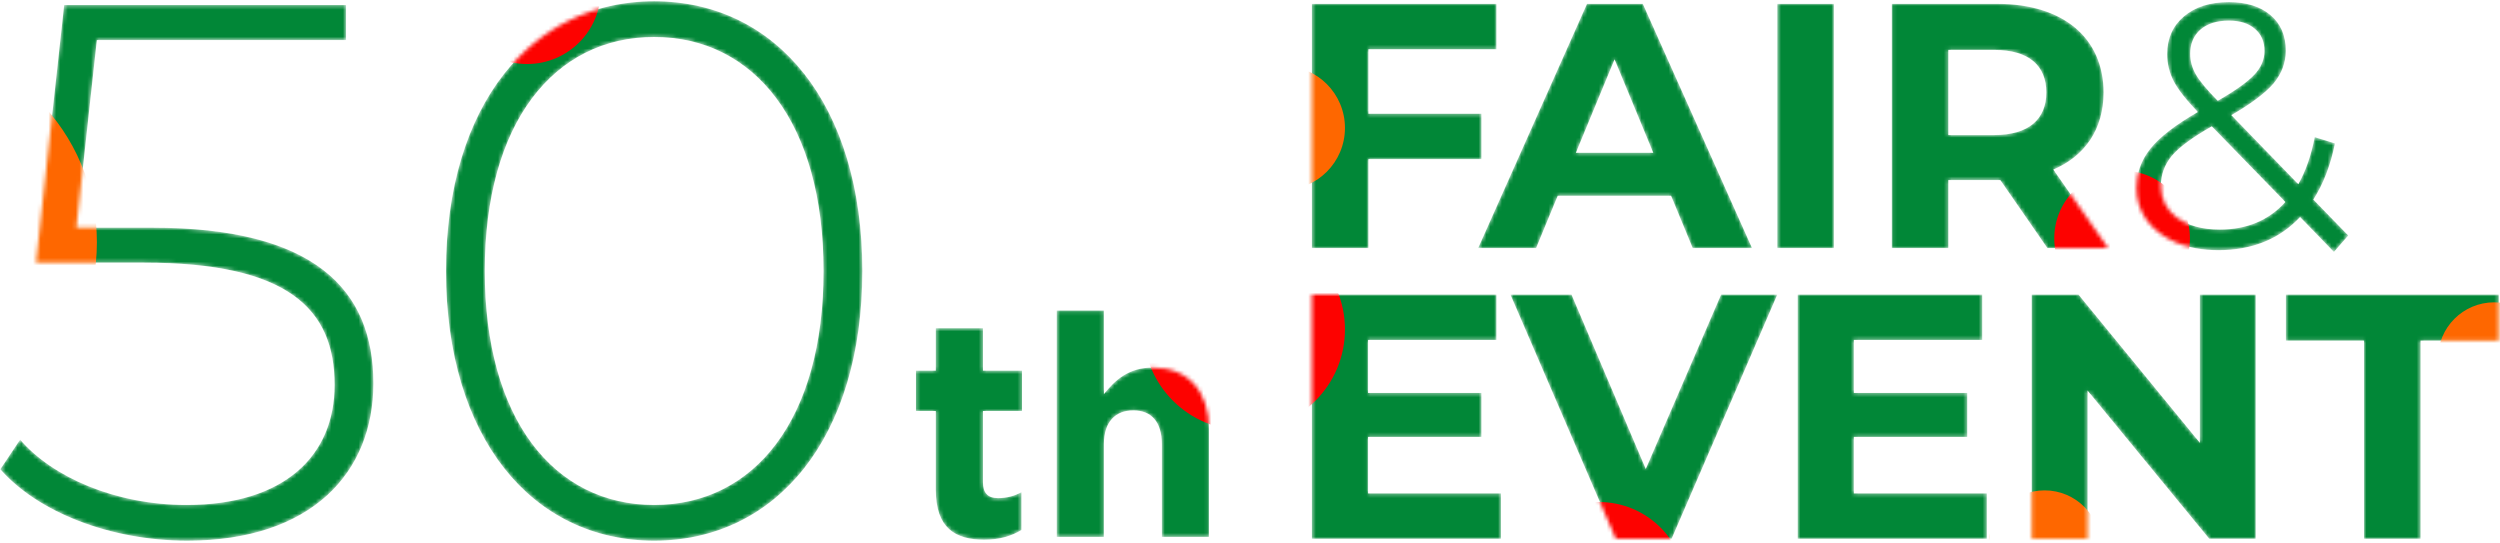
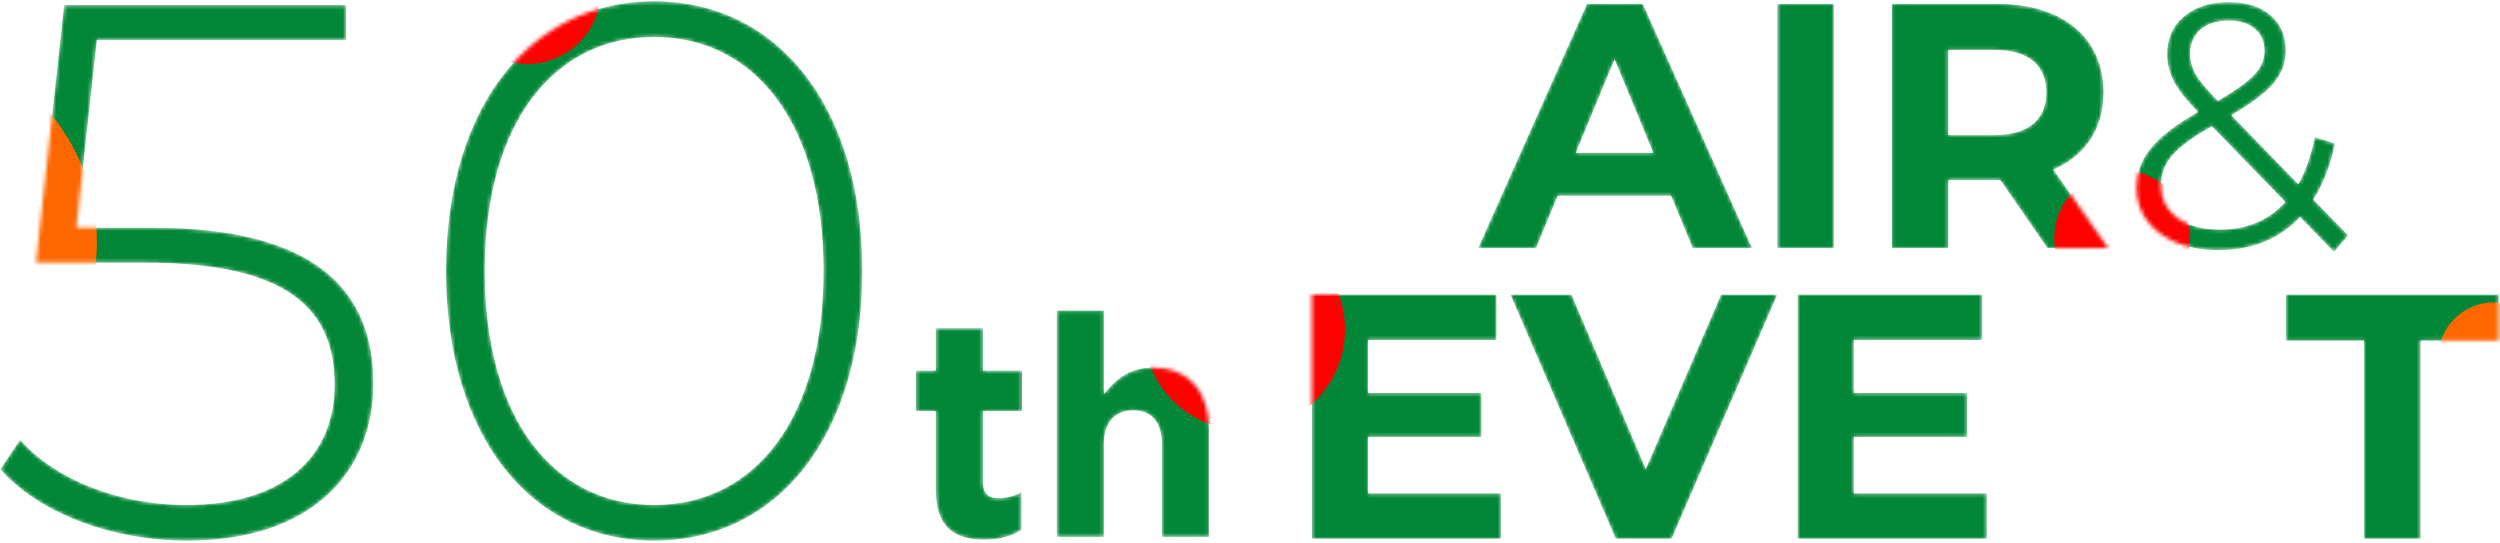
<svg xmlns="http://www.w3.org/2000/svg" width="645" height="140" viewBox="0 0 645 140" fill="none">
  <mask id="mask0_1085_18559" style="mask-type:alpha" maskUnits="userSpaceOnUse" x="0" y="0" width="645" height="140">
-     <path d="M386.08 12.701H353.05V29.351H382.21V41.051H353.05V64.001H338.47V1.001H386.08V12.701Z" fill="#018737" />
    <path d="M436.72 64.001L431.14 50.501H401.89L396.31 64.001H381.37L409.45 1.001H423.85L452.02 64.001H436.72ZM406.57 39.431H426.55L416.56 15.311L406.57 39.431Z" fill="#018737" />
    <path d="M458.556 64.001V1.001H473.136V64.001H458.556Z" fill="#018737" />
    <path d="M543.888 64.001H528.228L516.078 46.451H515.358H502.668V64.001H488.088V1.001H515.358C532.188 1.001 542.718 9.731 542.718 23.861C542.718 33.311 537.948 40.241 529.758 43.751L543.888 64.001ZM527.958 23.861C527.958 16.931 523.458 12.881 514.548 12.881H502.668V34.841H514.548C523.458 34.841 527.958 30.701 527.958 23.861Z" fill="#018737" />
    <path d="M602.149 64.991L593.419 55.991C588.079 61.691 581.059 64.541 572.359 64.541C568.279 64.541 564.619 63.881 561.379 62.561C558.199 61.181 555.709 59.291 553.909 56.891C552.109 54.431 551.209 51.641 551.209 48.521C551.209 44.741 552.409 41.351 554.809 38.351C557.209 35.351 561.289 32.201 567.049 28.901C564.049 25.781 561.979 23.141 560.839 20.981C559.699 18.761 559.129 16.421 559.129 13.961C559.129 9.941 560.569 6.701 563.449 4.241C566.329 1.781 570.199 0.551 575.059 0.551C579.559 0.551 583.129 1.661 585.769 3.881C588.409 6.101 589.729 9.161 589.729 13.061C589.729 16.181 588.679 19.001 586.579 21.521C584.479 23.981 580.849 26.711 575.689 29.711L592.969 47.531C594.889 44.111 596.299 40.061 597.199 35.381L602.419 37.001C601.279 42.641 599.419 47.471 596.839 51.491L605.839 60.761L602.149 64.991ZM575.059 5.321C571.939 5.321 569.479 6.101 567.679 7.661C565.939 9.221 565.069 11.291 565.069 13.871C565.069 15.731 565.549 17.501 566.509 19.181C567.469 20.861 569.359 23.141 572.179 26.021C576.739 23.381 579.889 21.131 581.629 19.271C583.369 17.411 584.239 15.371 584.239 13.151C584.239 10.751 583.429 8.861 581.809 7.481C580.189 6.041 577.939 5.321 575.059 5.321ZM572.719 59.231C579.679 59.231 585.319 56.861 589.639 52.121L570.649 32.591C565.669 35.411 562.219 37.961 560.299 40.241C558.439 42.521 557.509 45.071 557.509 47.891C557.509 51.311 558.889 54.071 561.649 56.171C564.469 58.211 568.159 59.231 572.719 59.231Z" fill="#018737" />
    <path d="M352.96 127.301H387.25V139.001H338.47V76.001H386.08V87.701H352.96V101.381H382.21V112.721H352.96V127.301Z" fill="#018737" />
    <path d="M444.052 76.001H458.542L431.272 139.001H416.872L389.692 76.001H405.442L424.612 121.001L444.052 76.001Z" fill="#018737" />
    <path d="M478.292 127.301H512.582V139.001H463.802V76.001H511.412V87.701H478.292V101.381H507.542V112.721H478.292V127.301Z" fill="#018737" />
-     <path d="M567.563 76.001H581.963V139.001H569.993L538.583 100.751V139.001H524.183V76.001H536.243L567.563 114.251V76.001Z" fill="#018737" />
    <path d="M609.918 139.001V87.881H589.758V76.001H644.658V87.881H624.498V139.001H609.918Z" fill="#018737" />
    <path d="M253.919 139.234C257.999 139.234 260.959 138.274 263.519 136.754V126.994C261.759 127.954 259.759 128.514 257.519 128.514C254.799 128.514 253.599 127.154 253.599 124.354V106.034H263.679V95.634H253.599V84.674H241.439V95.634H236.319V106.034H241.439V126.354C241.439 136.274 246.479 139.234 253.919 139.234Z" fill="#018737" />
    <path d="M272.642 138.514H284.802V114.594C284.802 108.834 287.762 105.874 292.402 105.874C297.042 105.874 299.762 108.834 299.762 114.594V138.514H311.922V110.754C311.922 100.914 306.562 94.834 297.362 94.834C291.202 94.834 287.602 98.114 284.802 101.714V80.114H272.642V138.514Z" fill="#018737" />
    <path d="M39.296 58.742C81.044 58.742 96.332 74.618 96.332 98.922C96.332 121.854 80.456 139.494 48.312 139.494C28.32 139.494 9.7 132.046 0.096 121.07L5.192 113.426C13.424 123.03 29.692 130.282 48.116 130.282C73.4 130.282 86.336 117.542 86.336 99.314C86.336 79.715 74.38 67.758 37.14 67.758H9.308L16.56 1.314H89.276V10.331H24.988L19.696 58.742H39.296Z" fill="#018737" />
    <path d="M168.777 139.494C137.221 139.494 115.073 112.838 115.073 69.915C115.073 26.991 137.221 0.334 168.777 0.334C200.333 0.334 222.481 26.991 222.481 69.915C222.481 112.838 200.333 139.494 168.777 139.494ZM168.777 130.282C194.649 130.282 212.485 108.134 212.485 69.915C212.485 31.695 194.649 9.546 168.777 9.546C142.905 9.546 125.069 31.695 125.069 69.915C125.069 108.134 142.905 130.282 168.777 130.282Z" fill="#018737" />
  </mask>
  <g mask="url(#mask0_1085_18559)">
    <path d="M386.08 12.701H353.05V29.351H382.21V41.051H353.05V64.001H338.47V1.001H386.08V12.701Z" fill="#018737" />
    <path d="M436.72 64.001L431.14 50.501H401.89L396.31 64.001H381.37L409.45 1.001H423.85L452.02 64.001H436.72ZM406.57 39.431H426.55L416.56 15.311L406.57 39.431Z" fill="#018737" />
    <path d="M458.556 64.001V1.001H473.136V64.001H458.556Z" fill="#018737" />
    <path d="M543.888 64.001H528.228L516.078 46.451H515.358H502.668V64.001H488.088V1.001H515.358C532.188 1.001 542.718 9.731 542.718 23.861C542.718 33.311 537.948 40.241 529.758 43.751L543.888 64.001ZM527.958 23.861C527.958 16.931 523.458 12.881 514.548 12.881H502.668V34.841H514.548C523.458 34.841 527.958 30.701 527.958 23.861Z" fill="#018737" />
    <path d="M602.149 64.991L593.419 55.991C588.079 61.691 581.059 64.541 572.359 64.541C568.279 64.541 564.619 63.881 561.379 62.561C558.199 61.181 555.709 59.291 553.909 56.891C552.109 54.431 551.209 51.641 551.209 48.521C551.209 44.741 552.409 41.351 554.809 38.351C557.209 35.351 561.289 32.201 567.049 28.901C564.049 25.781 561.979 23.141 560.839 20.981C559.699 18.761 559.129 16.421 559.129 13.961C559.129 9.941 560.569 6.701 563.449 4.241C566.329 1.781 570.199 0.551 575.059 0.551C579.559 0.551 583.129 1.661 585.769 3.881C588.409 6.101 589.729 9.161 589.729 13.061C589.729 16.181 588.679 19.001 586.579 21.521C584.479 23.981 580.849 26.711 575.689 29.711L592.969 47.531C594.889 44.111 596.299 40.061 597.199 35.381L602.419 37.001C601.279 42.641 599.419 47.471 596.839 51.491L605.839 60.761L602.149 64.991ZM575.059 5.321C571.939 5.321 569.479 6.101 567.679 7.661C565.939 9.221 565.069 11.291 565.069 13.871C565.069 15.731 565.549 17.501 566.509 19.181C567.469 20.861 569.359 23.141 572.179 26.021C576.739 23.381 579.889 21.131 581.629 19.271C583.369 17.411 584.239 15.371 584.239 13.151C584.239 10.751 583.429 8.861 581.809 7.481C580.189 6.041 577.939 5.321 575.059 5.321ZM572.719 59.231C579.679 59.231 585.319 56.861 589.639 52.121L570.649 32.591C565.669 35.411 562.219 37.961 560.299 40.241C558.439 42.521 557.509 45.071 557.509 47.891C557.509 51.311 558.889 54.071 561.649 56.171C564.469 58.211 568.159 59.231 572.719 59.231Z" fill="#018737" />
    <path d="M352.96 127.301H387.25V139.001H338.47V76.001H386.08V87.701H352.96V101.381H382.21V112.721H352.96V127.301Z" fill="#018737" />
    <path d="M444.052 76.001H458.542L431.272 139.001H416.872L389.692 76.001H405.442L424.612 121.001L444.052 76.001Z" fill="#018737" />
    <path d="M478.292 127.301H512.582V139.001H463.802V76.001H511.412V87.701H478.292V101.381H507.542V112.721H478.292V127.301Z" fill="#018737" />
    <path d="M567.563 76.001H581.963V139.001H569.993L538.583 100.751V139.001H524.183V76.001H536.243L567.563 114.251V76.001Z" fill="#018737" />
    <path d="M609.918 139.001V87.881H589.758V76.001H644.658V87.881H624.498V139.001H609.918Z" fill="#018737" />
    <path d="M253.919 139.234C257.999 139.234 260.959 138.274 263.519 136.754V126.994C261.759 127.954 259.759 128.514 257.519 128.514C254.799 128.514 253.599 127.154 253.599 124.354V106.034H263.679V95.634H253.599V84.674H241.439V95.634H236.319V106.034H241.439V126.354C241.439 136.274 246.479 139.234 253.919 139.234Z" fill="#018737" />
    <path d="M272.642 138.514H284.802V114.594C284.802 108.834 287.762 105.874 292.402 105.874C297.042 105.874 299.762 108.834 299.762 114.594V138.514H311.922V110.754C311.922 100.914 306.562 94.834 297.362 94.834C291.202 94.834 287.602 98.114 284.802 101.714V80.114H272.642V138.514Z" fill="#018737" />
    <path d="M39.296 58.742C81.044 58.742 96.332 74.618 96.332 98.922C96.332 121.854 80.456 139.494 48.312 139.494C28.32 139.494 9.7 132.046 0.096 121.07L5.192 113.426C13.424 123.03 29.692 130.282 48.116 130.282C73.4 130.282 86.336 117.542 86.336 99.314C86.336 79.715 74.38 67.758 37.14 67.758H9.308L16.56 1.314H89.276V10.331H24.988L19.696 58.742H39.296Z" fill="#018737" />
    <path d="M168.777 139.494C137.221 139.494 115.073 112.838 115.073 69.915C115.073 26.991 137.221 0.334 168.777 0.334C200.333 0.334 222.481 26.991 222.481 69.915C222.481 112.838 200.333 139.494 168.777 139.494ZM168.777 130.282C194.649 130.282 212.485 108.134 212.485 69.915C212.485 31.695 194.649 9.546 168.777 9.546C142.905 9.546 125.069 31.695 125.069 69.915C125.069 108.134 142.905 130.282 168.777 130.282Z" fill="#018737" />
    <path d="M25 62.515C25 91.234 1.719 114.515 -27 114.515C-55.719 114.515 -79 91.234 -79 62.515C-79 33.796 -55.719 10.515 -27 10.515C1.719 10.515 25 33.796 25 62.515Z" fill="#FE6700" />
    <path d="M658 92.501C658 100.509 651.508 107.001 643.5 107.001C635.492 107.001 629 100.509 629 92.501C629 84.493 635.492 78.001 643.5 78.001C651.508 78.001 658 84.493 658 92.501Z" fill="#FE6700" />
    <path d="M542 141.015C542 149.023 535.508 155.515 527.5 155.515C519.492 155.515 513 149.023 513 141.015C513 133.007 519.492 126.515 527.5 126.515C535.508 126.515 542 133.007 542 141.015Z" fill="#FE6700" />
-     <path d="M435 152.015C435 164.441 424.926 174.515 412.5 174.515C400.074 174.515 390 164.441 390 152.015C390 139.588 400.074 129.515 412.5 129.515C424.926 129.515 435 139.588 435 152.015Z" fill="#FD0200" />
    <path d="M565 61.501C565 71.166 557.165 79.001 547.5 79.001C537.835 79.001 530 71.166 530 61.501C530 51.836 537.835 44.001 547.5 44.001C557.165 44.001 565 51.836 565 61.501Z" fill="#FD0200" />
    <path d="M347 85.001C347 99.36 335.359 111.001 321 111.001C306.641 111.001 295 99.36 295 85.001C295 70.642 306.641 59.001 321 59.001C335.359 59.001 347 70.642 347 85.001Z" fill="#FD0200" />
    <path d="M347 33.001C347 41.837 339.837 49.001 331 49.001C322.163 49.001 315 41.837 315 33.001C315 24.164 322.163 17.001 331 17.001C339.837 17.001 347 24.164 347 33.001Z" fill="#FE6700" />
    <path d="M155 -2.485C155 8.008 146.493 16.515 136 16.515C125.507 16.515 117 8.008 117 -2.485C117 -12.979 125.507 -21.485 136 -21.485C146.493 -21.485 155 -12.979 155 -2.485Z" fill="#FD0200" />
  </g>
</svg>